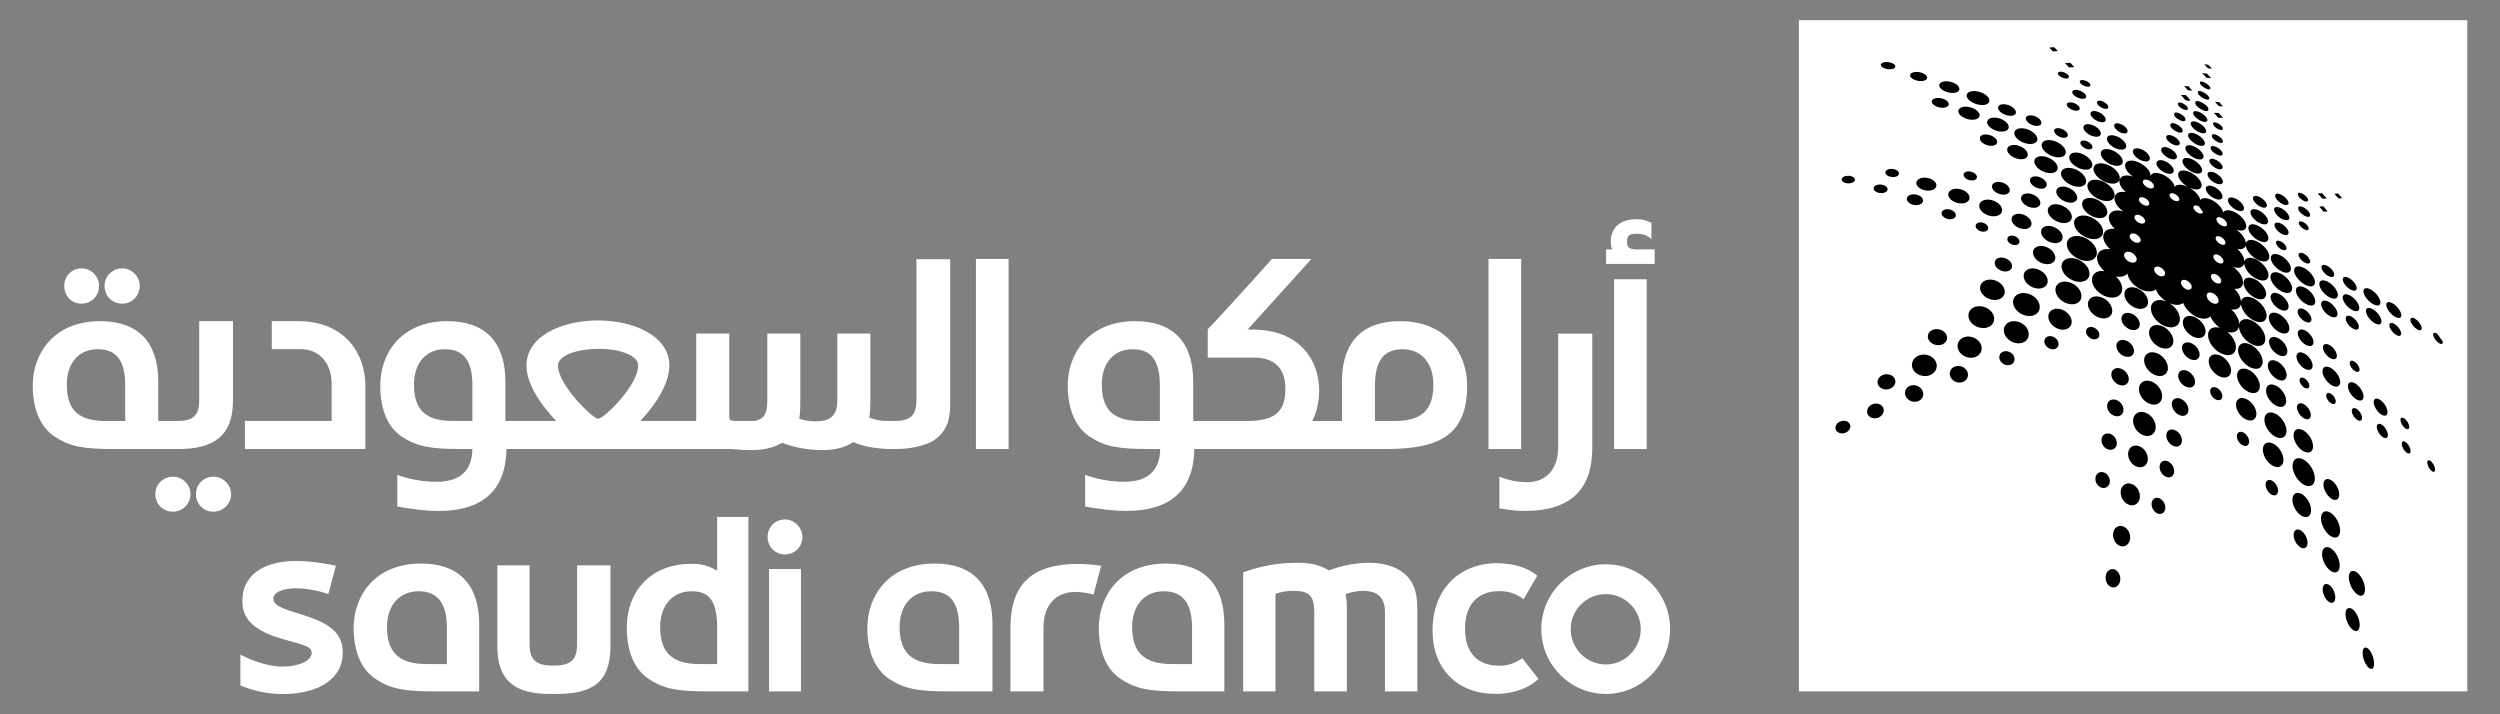
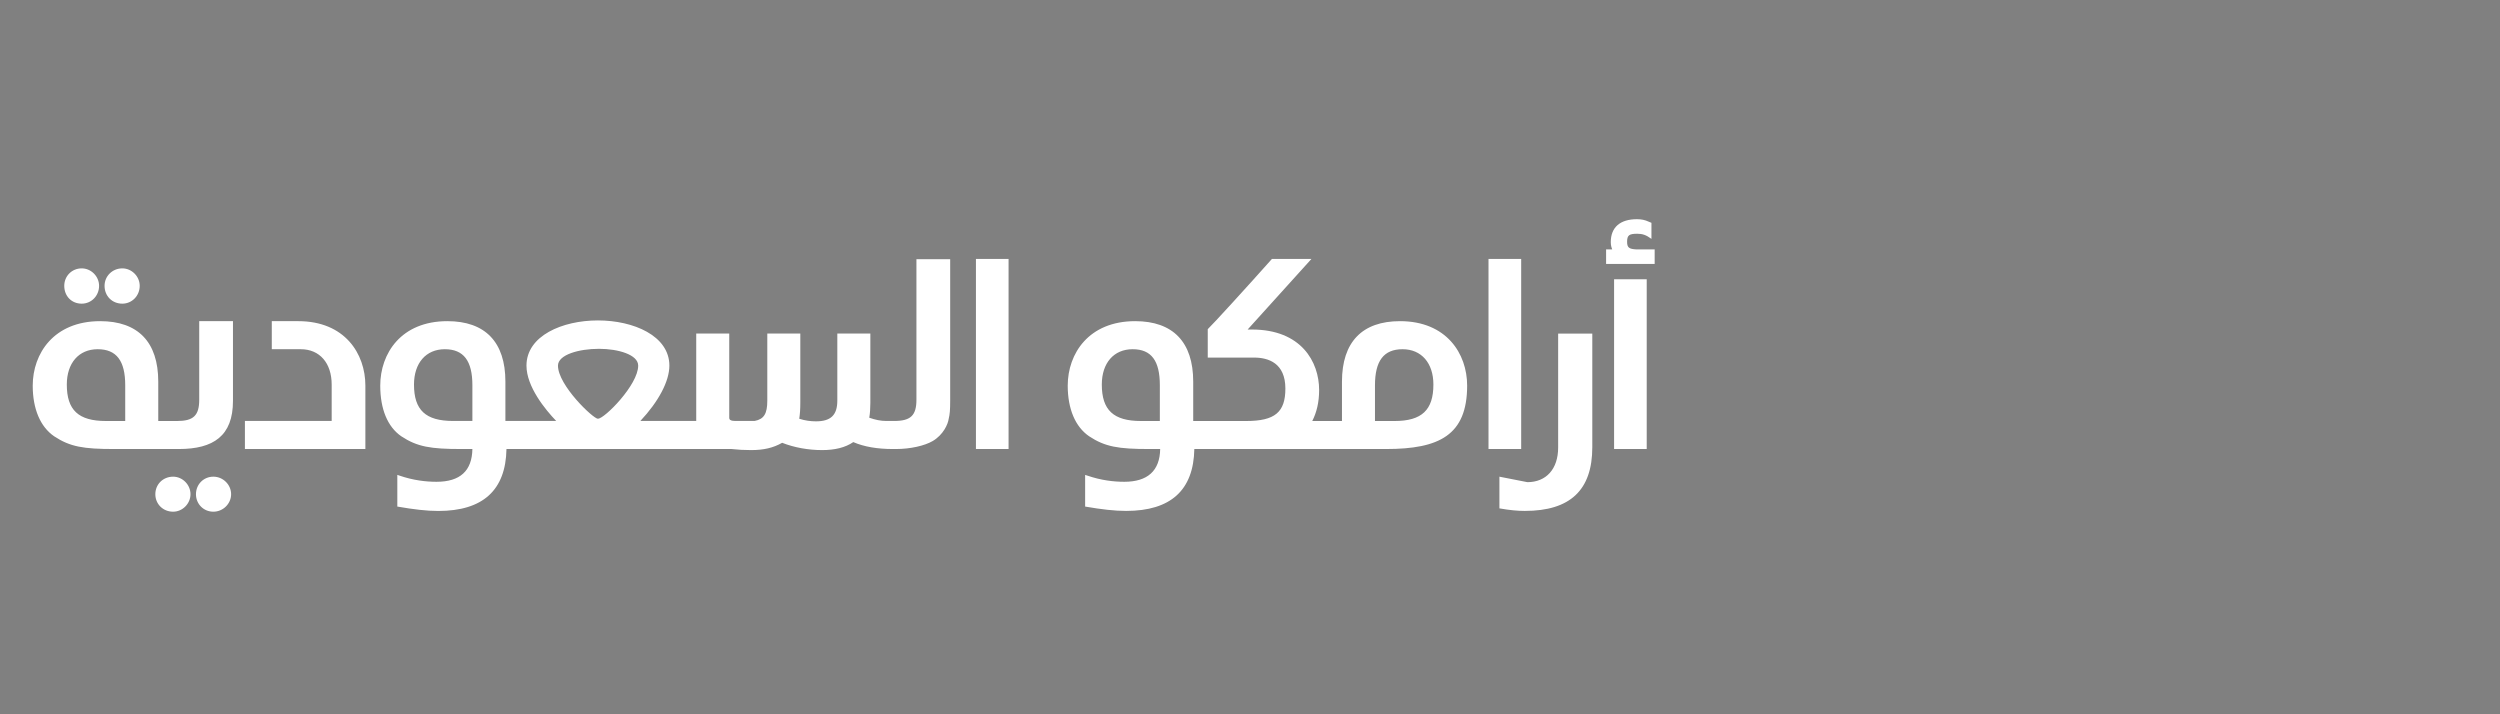
<svg xmlns="http://www.w3.org/2000/svg" width="112" height="32" viewBox="0 0 112 32" fill="none">
  <rect x="0" y="0" width="112" height="32" fill="#808080" stroke="none" />
-   <path d="M80.59 0.906V30.975H110.534V0.906H80.59Z" fill="white" />
-   <path d="M73.334 9.82C72.587 9.82 72.163 10.179 72.163 10.847C72.163 10.993 72.195 11.092 72.228 11.174H71.953V11.825H74.129V11.174H73.316C72.976 11.156 72.894 11.091 72.894 10.829C72.894 10.536 72.991 10.472 73.349 10.472C73.576 10.472 73.74 10.521 73.985 10.702V9.982L73.869 9.934C73.692 9.851 73.528 9.82 73.334 9.82ZM43.722 11.599V20.116H45.184V11.599H43.722ZM56.984 11.599C55.911 12.806 54.301 14.569 54.107 14.747V16.02H56.187C56.82 16.02 57.585 16.265 57.585 17.407C57.585 18.468 57.115 18.861 55.83 18.861H53.456V17.099C53.456 15.319 52.546 14.388 50.855 14.388C48.776 14.388 47.834 15.841 47.834 17.277C47.834 18.321 48.175 19.122 48.793 19.545C49.508 20.019 50.109 20.116 51.474 20.116H51.976C51.961 21.095 51.408 21.584 50.368 21.584C49.896 21.584 49.33 21.52 48.712 21.307L48.614 21.276V22.694C49.361 22.823 49.93 22.889 50.451 22.889C52.45 22.889 53.473 21.959 53.506 20.116H62.103C64.477 20.116 65.728 19.496 65.728 17.277C65.728 15.841 64.8 14.388 62.72 14.388C61.03 14.388 60.12 15.319 60.12 17.099V18.861H58.789C58.983 18.483 59.097 18.027 59.097 17.472C59.097 16.215 58.3 14.763 56.09 14.763H55.894L58.754 11.599L56.984 11.599ZM66.685 11.599V20.116H68.149V11.599H66.685ZM41.056 11.613V17.911C41.056 18.615 40.795 18.859 40.064 18.859H39.706C39.463 18.859 39.219 18.811 38.943 18.714C38.976 18.517 38.992 18.305 38.992 18.045V14.943H37.512V17.946C37.512 18.598 37.22 18.876 36.553 18.876C36.31 18.876 36.066 18.842 35.806 18.76C35.839 18.549 35.854 18.337 35.854 18.027V14.943H34.375V17.946C34.375 18.532 34.23 18.777 33.807 18.859H33.044C32.93 18.859 32.67 18.876 32.67 18.729V14.943H31.191V18.859H28.688C29.5 17.994 29.988 17.082 29.988 16.38C29.988 15.042 28.379 14.355 26.787 14.355C25.194 14.355 23.586 15.042 23.586 16.38C23.586 17.326 24.431 18.352 24.918 18.859H22.642V17.097C22.642 15.319 21.733 14.388 20.042 14.388C17.962 14.388 17.035 15.841 17.035 17.277C17.035 18.321 17.36 19.12 17.977 19.545C18.692 20.018 19.295 20.116 20.66 20.116H21.163C21.147 21.097 20.61 21.584 19.555 21.584C19.082 21.584 18.513 21.52 17.896 21.307L17.8 21.274V22.694C18.547 22.824 19.116 22.891 19.635 22.891C21.635 22.891 22.657 21.96 22.69 20.116H32.767C33.059 20.149 33.353 20.164 33.645 20.164C34.214 20.164 34.636 20.066 35.041 19.837C35.578 20.05 36.212 20.164 36.831 20.164C37.4 20.164 37.869 20.051 38.227 19.806C38.715 20.018 39.316 20.116 39.999 20.116H40.147C40.781 20.116 41.428 19.969 41.786 19.758C42.258 19.48 42.47 19.006 42.502 18.76C42.551 18.566 42.568 18.369 42.568 17.962V11.613L41.056 11.613ZM3.659 12.023C3.222 12.023 2.879 12.366 2.879 12.806C2.879 13.263 3.204 13.604 3.659 13.604C4.099 13.604 4.439 13.247 4.439 12.806C4.439 12.381 4.083 12.023 3.659 12.023ZM5.479 12.023C5.04 12.023 4.684 12.366 4.684 12.806C4.684 13.263 5.025 13.604 5.479 13.604C5.917 13.604 6.259 13.247 6.259 12.806C6.259 12.381 5.901 12.023 5.479 12.023ZM72.311 12.512V20.116H73.773V12.512H72.311ZM4.488 14.388C2.408 14.388 1.466 15.841 1.466 17.277C1.466 18.321 1.807 19.12 2.425 19.545C3.14 20.018 3.741 20.116 5.106 20.116H8.016C9.56 20.116 10.437 19.529 10.437 17.962V14.388H8.925V17.911C8.925 18.614 8.666 18.861 7.935 18.861H7.09V17.097C7.09 15.317 6.178 14.388 4.488 14.388ZM12.176 14.388V15.645H13.476C14.32 15.645 14.859 16.265 14.859 17.229V18.859H10.972V20.116H16.369V17.277C16.369 15.841 15.443 14.388 13.363 14.388H12.176ZM69.805 14.945V20.05C69.805 21.012 69.27 21.601 68.426 21.601C67.89 21.601 67.498 21.47 67.352 21.421L67.174 21.355V22.775C67.645 22.858 67.986 22.889 68.311 22.889C70.342 22.889 71.335 21.959 71.335 20.035V14.945H69.805ZM26.835 15.627C27.696 15.627 28.591 15.89 28.591 16.38C28.591 17.244 27.08 18.76 26.787 18.76C26.575 18.76 24.997 17.26 24.997 16.38C24.997 15.89 25.941 15.627 26.835 15.627ZM4.376 15.645C5.221 15.645 5.61 16.166 5.61 17.259V18.861H4.748C3.512 18.861 2.993 18.371 2.993 17.229C2.993 16.265 3.53 15.645 4.376 15.645ZM19.928 15.645C20.772 15.645 21.163 16.166 21.163 17.259V18.859H20.302C19.066 18.859 18.547 18.371 18.547 17.229C18.547 16.265 19.083 15.645 19.928 15.645ZM50.742 15.645C51.587 15.645 51.961 16.168 51.961 17.262V18.861H51.115C49.881 18.861 49.361 18.369 49.361 17.227C49.361 16.264 49.897 15.645 50.742 15.645ZM62.835 15.645C63.679 15.645 64.216 16.264 64.216 17.227C64.216 18.369 63.696 18.861 62.477 18.861H61.599V17.262C61.599 16.168 61.99 15.645 62.835 15.645ZM7.756 21.355C7.301 21.355 6.959 21.7 6.959 22.141C6.959 22.58 7.301 22.924 7.756 22.924C8.178 22.924 8.534 22.564 8.534 22.141C8.534 21.716 8.178 21.355 7.756 21.355ZM9.559 21.355C9.12 21.355 8.779 21.7 8.779 22.141C8.779 22.58 9.12 22.924 9.559 22.924C9.996 22.924 10.354 22.564 10.354 22.141C10.354 21.716 9.996 21.355 9.559 21.355Z" fill="white" />
-   <path d="M32.129 23.158V25.573C31.82 25.376 31.463 25.262 31.089 25.262H30.943C29.252 25.262 28.081 26.39 28.081 28.136C28.081 29.18 28.423 29.977 29.04 30.402C29.755 30.875 30.357 30.974 31.723 30.974H33.526V23.158H32.129ZM35.168 23.272C34.729 23.272 34.388 23.614 34.388 24.055C34.388 24.495 34.729 24.838 35.168 24.838C35.606 24.838 35.947 24.495 35.947 24.055C35.947 23.63 35.59 23.272 35.168 23.272ZM13.276 25.13C11.713 25.13 10.859 25.842 10.859 26.902C10.859 27.434 11.007 28.161 12.648 28.623C13.612 28.905 13.963 28.941 13.963 29.255C13.963 29.61 13.36 29.864 12.663 29.864C11.947 29.864 11.217 29.551 10.77 29.331V30.712C11.299 30.928 11.966 31.094 12.636 31.094C14.343 31.094 15.356 30.368 15.356 29.246C15.356 28.398 14.841 27.933 13.482 27.521C12.598 27.256 12.248 27.106 12.249 26.826C12.25 26.52 12.697 26.356 13.247 26.356C13.793 26.356 14.316 26.482 14.711 26.612L15.046 25.345C14.465 25.209 13.754 25.13 13.276 25.13ZM58.132 25.213C57.401 25.213 56.654 25.311 55.842 25.589L55.694 25.637V30.974H57.14V26.6C57.433 26.502 57.661 26.471 57.955 26.471C58.669 26.471 58.879 26.699 58.879 27.449V30.974H60.341V27.35C60.341 27.024 60.326 26.814 60.277 26.617C60.571 26.52 60.798 26.471 61.057 26.471C61.741 26.471 62.047 26.781 62.047 27.449V30.974H63.496V27.335C63.496 26.617 63.381 26.193 63.057 25.834C62.699 25.442 62.098 25.213 61.35 25.213C60.716 25.213 60.065 25.345 59.545 25.556C59.123 25.31 58.718 25.213 58.132 25.213ZM67.084 25.229C65.344 25.229 64.177 26.439 64.177 28.238C64.177 29.969 65.284 31.087 67.001 31.087C67.001 31.087 68.151 31.138 68.923 30.419L68.201 29.491C67.81 29.742 67.54 29.824 67.147 29.824C66.184 29.824 65.632 29.224 65.632 28.174C65.632 27.1 66.189 26.484 67.161 26.484C67.363 26.484 67.533 26.505 67.696 26.554C67.696 26.554 67.995 26.64 68.257 26.846L68.869 25.792C68.537 25.512 68.144 25.392 68.01 25.357C67.635 25.243 67.084 25.229 67.084 25.229ZM18.867 25.246C16.786 25.246 15.843 26.699 15.843 28.136C15.843 29.18 16.184 29.978 16.802 30.402C17.516 30.876 18.119 30.974 19.483 30.974H21.467V27.956C21.467 26.193 20.556 25.246 18.867 25.246ZM41.88 25.246C39.8 25.246 38.857 26.699 38.857 28.136C38.857 29.18 39.198 29.978 39.816 30.402C40.531 30.876 41.134 30.974 42.499 30.974H44.463V27.956C44.463 26.193 43.571 25.246 41.88 25.246ZM52.25 25.246C50.169 25.246 49.226 26.699 49.226 28.136C49.226 29.18 49.567 29.978 50.185 30.402C50.899 30.876 51.502 30.974 52.866 30.974H54.85V27.956C54.85 26.193 53.939 25.246 52.25 25.246ZM48.292 25.264C46.228 25.264 45.268 26.177 45.268 28.12V30.974H46.747V28.232V28.103C46.747 27.123 47.3 26.519 48.161 26.519C48.519 26.519 48.795 26.586 48.991 26.635L49.332 25.345C48.759 25.262 48.292 25.264 48.292 25.264ZM71.943 25.279C70.351 25.279 69.05 26.585 69.05 28.184C69.05 29.784 70.351 31.089 71.943 31.089C73.535 31.089 74.82 29.784 74.82 28.184C74.82 26.585 73.535 25.279 71.943 25.279ZM22.28 25.328V28.95C22.28 30.632 23.222 31.089 24.668 31.089H24.913C26.457 31.089 27.349 30.646 27.349 28.95V25.328H25.854V28.853C25.854 29.554 25.578 29.816 24.83 29.816H24.751C24.003 29.816 23.726 29.554 23.726 28.853V25.328H22.28ZM34.452 25.492V30.974H35.883V25.492H34.452ZM18.753 26.488C19.599 26.488 20.021 27.025 20.021 28.118V29.75H19.127C17.891 29.75 17.338 29.246 17.338 28.087C17.338 27.123 17.891 26.488 18.753 26.488ZM30.991 26.488C31.803 26.488 32.129 26.96 32.129 28.136V29.75H31.349C30.113 29.75 29.577 29.244 29.577 28.085C29.577 27.122 30.128 26.488 30.991 26.488ZM41.717 26.488C42.579 26.488 42.969 27.009 42.969 28.118V29.75H42.092C40.856 29.75 40.303 29.246 40.303 28.087C40.303 27.123 40.855 26.488 41.717 26.488ZM52.136 26.488C52.982 26.488 53.404 27.025 53.404 28.118V29.75H52.508C51.273 29.75 50.721 29.246 50.721 28.087C50.721 27.123 51.275 26.488 52.136 26.488ZM71.943 26.617C72.804 26.617 73.505 27.319 73.505 28.184C73.505 29.049 72.804 29.768 71.943 29.768C71.066 29.768 70.368 29.049 70.368 28.184C70.368 27.319 71.066 26.617 71.943 26.617Z" fill="white" />
-   <path d="M92.023 2.113L91.808 2.133L91.973 2.303L92.189 2.283L92.023 2.113ZM84.458 2.78C84.382 2.788 84.319 2.812 84.285 2.848C84.216 2.926 84.298 3.024 84.468 3.076C84.639 3.125 84.82 3.108 84.888 3.034C84.951 2.956 84.874 2.858 84.707 2.806C84.623 2.781 84.534 2.772 84.458 2.78ZM92.751 2.813L92.511 2.829L92.692 3.02L92.928 3.005L92.751 2.813ZM98.747 2.877L98.913 3.057L99.099 3.08L98.936 2.902L98.747 2.877ZM92.303 3.21C92.252 3.213 92.215 3.232 92.201 3.268C92.177 3.34 92.263 3.426 92.401 3.483C92.536 3.537 92.657 3.536 92.686 3.463C92.707 3.388 92.619 3.302 92.484 3.247C92.417 3.22 92.353 3.207 92.303 3.21ZM85.797 3.225C85.709 3.234 85.635 3.261 85.596 3.306C85.523 3.404 85.623 3.528 85.826 3.597C86.028 3.661 86.239 3.64 86.313 3.546C86.381 3.451 86.285 3.328 86.088 3.258C85.987 3.226 85.884 3.216 85.797 3.225ZM98.656 3.276L98.845 3.481L99.059 3.504L98.872 3.297L98.656 3.276ZM93.269 3.583C93.222 3.586 93.186 3.605 93.175 3.641C93.158 3.714 93.248 3.796 93.379 3.852C93.512 3.903 93.625 3.899 93.647 3.827C93.665 3.754 93.575 3.672 93.445 3.618C93.379 3.593 93.317 3.58 93.269 3.583ZM87.135 3.643C87.032 3.652 86.948 3.685 86.904 3.742C86.821 3.862 86.945 4.02 87.185 4.111C87.428 4.199 87.676 4.177 87.759 4.061C87.835 3.941 87.717 3.784 87.48 3.693C87.361 3.65 87.239 3.634 87.135 3.643ZM98.639 3.653C98.594 3.647 98.564 3.661 98.556 3.697C98.547 3.773 98.644 3.864 98.776 3.941C98.907 4.014 99.011 4.036 99.024 3.96C99.031 3.885 98.939 3.794 98.808 3.719C98.743 3.682 98.684 3.658 98.639 3.653ZM97.851 3.854L98.015 4.044L98.215 4.059L98.05 3.869L97.851 3.854ZM92.963 4.028C92.899 4.035 92.854 4.059 92.84 4.104C92.816 4.195 92.931 4.316 93.108 4.386C93.284 4.454 93.437 4.437 93.462 4.347C93.483 4.259 93.367 4.137 93.196 4.067C93.109 4.033 93.027 4.022 92.963 4.028ZM98.552 4.076C98.503 4.071 98.472 4.085 98.464 4.127C98.452 4.213 98.554 4.317 98.699 4.397C98.844 4.477 98.962 4.496 98.976 4.413C98.985 4.33 98.88 4.23 98.739 4.148C98.668 4.108 98.602 4.082 98.552 4.076ZM88.385 4.08C88.27 4.088 88.178 4.126 88.131 4.193C88.044 4.335 88.187 4.523 88.462 4.635C88.738 4.745 89.015 4.725 89.103 4.589C89.184 4.45 89.044 4.26 88.774 4.148C88.639 4.094 88.5 4.072 88.385 4.08ZM97.701 4.249L97.886 4.465C98.004 4.529 98.101 4.545 98.117 4.477L97.932 4.26L97.701 4.249ZM86.758 4.392C86.671 4.402 86.6 4.435 86.563 4.484C86.495 4.589 86.601 4.719 86.804 4.79C87.008 4.859 87.214 4.832 87.285 4.73C87.349 4.627 87.247 4.498 87.049 4.426C86.948 4.393 86.844 4.381 86.758 4.392ZM94.055 4.506C94.004 4.506 93.964 4.524 93.949 4.566C93.926 4.648 94.018 4.754 94.157 4.827C94.298 4.897 94.421 4.901 94.45 4.819C94.471 4.736 94.38 4.632 94.242 4.56C94.172 4.525 94.107 4.506 94.055 4.506ZM98.454 4.525C98.397 4.52 98.358 4.539 98.348 4.587C98.334 4.686 98.454 4.808 98.62 4.902C98.787 4.992 98.922 5.012 98.939 4.912C98.95 4.813 98.833 4.696 98.67 4.605C98.587 4.56 98.511 4.53 98.454 4.525ZM99.232 4.564L99.404 4.755L99.591 4.765L99.421 4.576L99.232 4.564ZM92.709 4.585C92.65 4.592 92.609 4.617 92.595 4.659C92.572 4.747 92.679 4.862 92.842 4.925C93.005 4.986 93.146 4.967 93.169 4.881C93.189 4.794 93.082 4.681 92.925 4.618C92.844 4.588 92.768 4.578 92.709 4.585ZM97.651 4.589C97.607 4.586 97.577 4.601 97.568 4.637C97.552 4.714 97.642 4.804 97.767 4.875C97.895 4.941 97.998 4.954 98.015 4.881C98.028 4.806 97.941 4.715 97.815 4.645C97.752 4.612 97.695 4.592 97.651 4.589ZM89.726 4.67C89.637 4.676 89.566 4.706 89.531 4.761C89.468 4.875 89.585 5.034 89.801 5.129C90.019 5.221 90.232 5.206 90.298 5.094C90.356 4.98 90.242 4.824 90.03 4.73C89.923 4.685 89.815 4.665 89.726 4.67ZM87.994 4.782C87.887 4.794 87.799 4.835 87.755 4.9C87.675 5.036 87.81 5.21 88.067 5.31C88.325 5.404 88.584 5.375 88.666 5.243C88.741 5.108 88.607 4.932 88.356 4.835C88.23 4.788 88.102 4.771 87.994 4.782ZM93.803 4.974C93.732 4.977 93.68 5.002 93.66 5.053C93.629 5.16 93.75 5.316 93.938 5.411C94.13 5.506 94.298 5.498 94.333 5.394C94.362 5.287 94.242 5.133 94.055 5.038C93.962 4.991 93.874 4.971 93.803 4.974ZM98.364 4.978C98.302 4.976 98.26 4.998 98.25 5.044C98.236 5.139 98.363 5.289 98.545 5.39C98.726 5.486 98.876 5.487 98.891 5.394C98.902 5.299 98.776 5.152 98.599 5.053C98.509 5.005 98.426 4.98 98.364 4.978ZM97.497 5.04C97.447 5.038 97.412 5.056 97.401 5.098C97.382 5.185 97.483 5.293 97.626 5.368C97.769 5.445 97.889 5.458 97.909 5.37C97.924 5.283 97.825 5.178 97.684 5.102C97.613 5.063 97.547 5.042 97.497 5.04ZM99.184 5.053L99.375 5.272L99.592 5.28L99.4 5.061L99.184 5.053ZM90.931 5.169C90.855 5.175 90.795 5.204 90.768 5.254C90.72 5.357 90.826 5.503 91.018 5.589C91.21 5.671 91.396 5.653 91.448 5.552C91.492 5.447 91.384 5.304 91.197 5.22C91.102 5.179 91.008 5.163 90.931 5.169ZM89.279 5.27C89.171 5.281 89.085 5.322 89.044 5.392C88.966 5.536 89.11 5.725 89.373 5.835C89.639 5.939 89.895 5.907 89.974 5.769C90.044 5.625 89.903 5.437 89.647 5.33C89.518 5.278 89.387 5.259 89.279 5.27ZM98.269 5.438C98.202 5.438 98.155 5.464 98.144 5.515C98.13 5.622 98.265 5.787 98.462 5.893C98.659 5.998 98.82 5.998 98.837 5.891C98.852 5.785 98.717 5.623 98.523 5.517C98.426 5.465 98.337 5.439 98.269 5.438ZM99.219 5.479C99.177 5.477 99.15 5.493 99.144 5.531C99.136 5.609 99.228 5.702 99.35 5.771C99.475 5.837 99.575 5.849 99.583 5.773C99.59 5.695 99.499 5.603 99.379 5.535C99.317 5.501 99.26 5.481 99.219 5.479ZM97.337 5.515C97.283 5.515 97.246 5.536 97.233 5.583C97.213 5.678 97.321 5.797 97.476 5.881C97.631 5.962 97.76 5.97 97.782 5.875C97.798 5.779 97.691 5.661 97.539 5.579C97.462 5.539 97.392 5.516 97.337 5.515ZM94.839 5.521C94.778 5.524 94.733 5.55 94.718 5.597C94.694 5.693 94.803 5.832 94.97 5.922C95.141 6.004 95.288 5.997 95.315 5.902C95.336 5.806 95.228 5.667 95.062 5.581C94.978 5.539 94.9 5.519 94.839 5.521ZM93.514 5.562C93.431 5.567 93.37 5.599 93.344 5.659C93.301 5.779 93.433 5.952 93.649 6.059C93.866 6.159 94.064 6.148 94.111 6.028C94.149 5.907 94.02 5.736 93.807 5.632C93.7 5.581 93.597 5.557 93.514 5.562ZM92.172 5.742C92.105 5.747 92.055 5.774 92.033 5.819C91.995 5.914 92.094 6.046 92.262 6.125C92.43 6.201 92.591 6.188 92.632 6.094C92.667 6 92.57 5.87 92.403 5.792C92.32 5.754 92.238 5.737 92.172 5.742ZM90.504 5.748C90.39 5.759 90.3 5.805 90.259 5.881C90.183 6.041 90.342 6.255 90.625 6.38C90.91 6.499 91.181 6.467 91.259 6.312C91.326 6.153 91.168 5.942 90.895 5.819C90.756 5.76 90.618 5.737 90.504 5.748ZM98.165 5.951C98.092 5.952 98.041 5.981 98.028 6.04C98.01 6.157 98.158 6.339 98.369 6.454C98.582 6.566 98.76 6.561 98.78 6.444C98.795 6.324 98.647 6.145 98.439 6.032C98.334 5.976 98.239 5.95 98.165 5.951ZM99.174 6.009C99.127 6.008 99.097 6.027 99.09 6.071C99.081 6.161 99.183 6.269 99.323 6.347C99.463 6.423 99.576 6.433 99.587 6.343C99.595 6.255 99.492 6.149 99.356 6.071C99.286 6.033 99.222 6.01 99.174 6.009ZM88.899 6.026C88.813 6.037 88.745 6.072 88.711 6.129C88.649 6.249 88.76 6.402 88.971 6.487C89.182 6.568 89.39 6.542 89.456 6.427C89.514 6.309 89.402 6.154 89.196 6.071C89.092 6.03 88.986 6.015 88.899 6.026ZM97.162 6.048C97.101 6.05 97.059 6.074 97.046 6.121C97.025 6.219 97.141 6.361 97.312 6.454C97.484 6.541 97.631 6.535 97.655 6.44C97.671 6.342 97.555 6.202 97.387 6.109C97.302 6.067 97.223 6.046 97.162 6.048ZM94.577 6.059C94.487 6.064 94.421 6.101 94.396 6.167C94.353 6.307 94.503 6.506 94.745 6.628C94.987 6.745 95.205 6.727 95.251 6.591C95.287 6.452 95.135 6.257 94.901 6.138C94.782 6.08 94.667 6.054 94.577 6.059ZM91.731 6.276C91.613 6.287 91.522 6.336 91.482 6.419C91.407 6.594 91.58 6.829 91.877 6.968C92.178 7.099 92.463 7.066 92.536 6.895C92.599 6.723 92.428 6.492 92.139 6.357C91.992 6.292 91.848 6.265 91.731 6.276ZM93.325 6.297C93.268 6.302 93.224 6.326 93.206 6.369C93.176 6.453 93.266 6.576 93.416 6.647C93.564 6.717 93.703 6.703 93.736 6.62C93.763 6.534 93.674 6.414 93.528 6.342C93.454 6.307 93.383 6.292 93.325 6.297ZM90.161 6.498C90.059 6.51 89.978 6.553 89.939 6.624C89.871 6.772 90.009 6.966 90.261 7.074C90.513 7.179 90.759 7.145 90.831 7.003C90.894 6.856 90.755 6.664 90.51 6.554C90.386 6.504 90.263 6.486 90.161 6.498ZM98.055 6.504C97.976 6.507 97.922 6.541 97.907 6.607C97.886 6.74 98.044 6.938 98.273 7.061C98.503 7.181 98.694 7.17 98.718 7.038C98.735 6.903 98.578 6.712 98.354 6.589C98.241 6.531 98.135 6.501 98.055 6.504ZM99.128 6.541C99.077 6.541 99.044 6.563 99.036 6.61C99.025 6.709 99.135 6.828 99.286 6.91C99.439 6.991 99.56 6.998 99.573 6.9C99.581 6.8 99.471 6.682 99.323 6.601C99.248 6.561 99.179 6.541 99.128 6.541ZM96.96 6.589C96.889 6.593 96.839 6.623 96.823 6.68C96.799 6.796 96.933 6.965 97.131 7.071C97.33 7.172 97.5 7.16 97.526 7.046C97.547 6.928 97.413 6.762 97.22 6.659C97.122 6.609 97.031 6.586 96.96 6.589ZM95.712 6.645C95.633 6.65 95.575 6.685 95.556 6.746C95.524 6.873 95.662 7.051 95.875 7.162C96.09 7.267 96.277 7.254 96.312 7.129C96.34 7.003 96.204 6.824 95.995 6.715C95.889 6.663 95.79 6.64 95.712 6.645ZM94.331 6.678C94.227 6.687 94.15 6.732 94.121 6.812C94.069 6.977 94.241 7.207 94.517 7.345C94.795 7.477 95.044 7.452 95.095 7.287C95.14 7.125 94.969 6.899 94.7 6.763C94.564 6.698 94.434 6.67 94.331 6.678ZM92.944 6.835C92.833 6.846 92.748 6.895 92.713 6.978C92.65 7.149 92.82 7.383 93.108 7.521C93.396 7.653 93.662 7.621 93.726 7.452C93.78 7.28 93.61 7.051 93.331 6.916C93.191 6.851 93.055 6.824 92.944 6.835ZM91.395 7.001C91.281 7.015 91.192 7.065 91.153 7.148C91.081 7.321 91.243 7.551 91.532 7.682C91.82 7.807 92.095 7.771 92.172 7.601C92.235 7.429 92.072 7.202 91.792 7.073C91.651 7.011 91.51 6.988 91.395 7.001ZM97.94 7.075C97.853 7.079 97.792 7.118 97.776 7.191C97.753 7.34 97.924 7.559 98.173 7.689C98.421 7.818 98.628 7.801 98.654 7.653C98.674 7.504 98.504 7.292 98.262 7.162C98.14 7.098 98.026 7.069 97.94 7.075ZM99.084 7.111C99.027 7.114 98.989 7.14 98.98 7.189C98.969 7.289 99.088 7.435 99.255 7.527C99.424 7.615 99.559 7.606 99.573 7.506C99.582 7.407 99.464 7.263 99.3 7.173C99.217 7.13 99.141 7.109 99.084 7.111ZM96.763 7.175C96.685 7.181 96.628 7.216 96.611 7.28C96.583 7.412 96.729 7.601 96.946 7.715C97.166 7.824 97.35 7.808 97.381 7.676C97.405 7.545 97.262 7.36 97.05 7.247C96.943 7.192 96.842 7.169 96.763 7.175ZM95.44 7.196C95.324 7.207 95.241 7.26 95.211 7.353C95.166 7.519 95.311 7.745 95.559 7.91C95.266 7.811 95.022 7.859 94.96 8.049C94.916 8.217 95.027 8.429 95.24 8.61C94.989 8.561 94.793 8.628 94.739 8.803C94.683 9.009 94.844 9.276 95.124 9.469C94.814 9.374 94.556 9.443 94.487 9.658C94.437 9.842 94.537 10.063 94.741 10.252C94.491 10.223 94.298 10.306 94.24 10.498C94.181 10.709 94.307 10.967 94.546 11.169C94.261 11.121 94.032 11.215 93.961 11.435C93.899 11.666 94.034 11.94 94.282 12.145C94.02 12.105 93.802 12.201 93.734 12.414C93.655 12.704 93.882 13.065 94.259 13.248C94.639 13.419 94.986 13.329 95.064 13.039C95.115 12.823 95.001 12.575 94.789 12.389C95.01 12.428 95.2 12.38 95.309 12.254C95.35 12.518 95.572 12.799 95.894 12.957C96.173 13.091 96.426 13.083 96.582 12.965C96.657 13.174 96.835 13.37 97.062 13.509C96.725 13.367 96.429 13.45 96.366 13.725C96.311 14.024 96.548 14.395 96.913 14.578C97.281 14.754 97.6 14.657 97.655 14.36C97.694 14.089 97.497 13.773 97.195 13.582C97.445 13.688 97.669 13.685 97.807 13.572C97.897 13.811 98.103 14.042 98.371 14.18C98.649 14.317 98.892 14.305 99.03 14.172C99.099 14.368 99.257 14.545 99.448 14.688C99.175 14.612 98.96 14.704 98.922 14.953C98.891 15.259 99.133 15.638 99.488 15.823C99.845 16.002 100.134 15.903 100.168 15.595C100.187 15.352 100.032 15.069 99.793 14.872C100.055 14.94 100.25 14.855 100.305 14.642C100.323 14.918 100.546 15.242 100.856 15.409C101.198 15.586 101.467 15.498 101.488 15.204C101.499 14.915 101.258 14.562 100.931 14.383C100.628 14.226 100.384 14.286 100.319 14.508C100.302 14.288 100.17 14.047 99.958 13.86C100.189 13.9 100.353 13.815 100.397 13.626C100.424 13.882 100.637 14.179 100.935 14.342C101.264 14.512 101.524 14.434 101.545 14.162C101.553 13.895 101.318 13.56 100.998 13.385C100.692 13.228 100.445 13.284 100.397 13.516C100.387 13.325 100.283 13.114 100.099 12.938C100.319 12.962 100.47 12.873 100.488 12.679C100.505 12.445 100.322 12.156 100.049 11.959C100.305 12.044 100.491 11.984 100.542 11.81C100.56 12.039 100.769 12.318 101.058 12.476C101.371 12.638 101.616 12.582 101.63 12.342C101.635 12.109 101.411 11.803 101.108 11.638C100.826 11.49 100.601 11.527 100.55 11.716C100.543 11.534 100.428 11.325 100.232 11.153C100.429 11.192 100.566 11.135 100.607 10.996C100.632 11.209 100.833 11.469 101.11 11.621C101.414 11.779 101.652 11.732 101.667 11.509C101.672 11.29 101.45 10.999 101.154 10.838C100.884 10.696 100.67 10.723 100.615 10.89C100.597 10.694 100.432 10.459 100.191 10.29C100.437 10.376 100.617 10.325 100.634 10.149C100.645 9.945 100.431 9.672 100.141 9.515C99.886 9.382 99.676 9.388 99.602 9.519C99.563 9.33 99.372 9.11 99.119 8.975C98.875 8.85 98.665 8.847 98.576 8.958C98.533 8.767 98.341 8.554 98.086 8.407C98.368 8.539 98.603 8.512 98.633 8.335C98.656 8.149 98.453 7.892 98.163 7.738C97.87 7.587 97.621 7.605 97.582 7.784C97.552 7.962 97.74 8.211 98.017 8.37C97.754 8.247 97.525 8.245 97.43 8.37C97.39 8.191 97.209 7.982 96.958 7.852C96.653 7.7 96.388 7.712 96.338 7.902C96.38 7.709 96.164 7.452 95.858 7.295C95.704 7.219 95.556 7.186 95.44 7.196ZM94.96 8.049C95.014 7.847 94.815 7.573 94.494 7.413C94.171 7.261 93.871 7.29 93.797 7.486C93.733 7.69 93.936 7.97 94.267 8.132C94.598 8.288 94.896 8.251 94.96 8.049ZM92.601 7.525C92.48 7.54 92.386 7.593 92.347 7.686C92.277 7.88 92.46 8.137 92.771 8.285C93.084 8.425 93.374 8.385 93.447 8.192C93.508 8.001 93.327 7.748 93.025 7.605C92.872 7.536 92.722 7.511 92.601 7.525ZM84.647 7.572C84.577 7.585 84.519 7.618 84.487 7.662C84.427 7.756 84.504 7.863 84.664 7.912C84.825 7.96 84.992 7.926 85.055 7.835C85.113 7.742 85.038 7.637 84.88 7.587C84.8 7.563 84.717 7.558 84.647 7.572ZM88.133 7.682C88.065 7.693 88.01 7.723 87.983 7.771C87.931 7.867 88.017 7.99 88.177 8.053C88.338 8.114 88.5 8.084 88.553 7.989C88.603 7.893 88.52 7.774 88.362 7.711C88.282 7.68 88.201 7.671 88.133 7.682ZM99.019 7.695C98.952 7.7 98.907 7.732 98.897 7.79C98.884 7.909 99.021 8.082 99.213 8.187C99.408 8.288 99.566 8.273 99.583 8.156C99.593 8.034 99.458 7.866 99.269 7.763C99.173 7.713 99.085 7.69 99.019 7.695ZM82.688 7.887C82.618 7.902 82.561 7.933 82.528 7.976C82.465 8.066 82.534 8.159 82.692 8.2C82.847 8.238 83.015 8.201 83.081 8.115C83.14 8.027 83.071 7.93 82.917 7.889C82.84 7.87 82.758 7.872 82.688 7.887ZM91.13 7.904C91.047 7.916 90.983 7.954 90.954 8.016C90.902 8.145 91.02 8.309 91.224 8.403C91.43 8.492 91.627 8.464 91.682 8.335C91.731 8.206 91.616 8.04 91.415 7.951C91.314 7.907 91.212 7.893 91.13 7.904ZM86.111 7.968C86.007 7.987 85.922 8.034 85.877 8.104C85.793 8.247 85.913 8.418 86.151 8.504C86.392 8.582 86.64 8.535 86.727 8.394C86.805 8.251 86.687 8.082 86.453 7.997C86.335 7.958 86.214 7.949 86.111 7.968ZM96.101 8.045C96.152 8.041 96.218 8.053 96.287 8.088C96.424 8.159 96.515 8.279 96.496 8.367C96.474 8.455 96.351 8.47 96.21 8.401C96.072 8.33 95.981 8.209 96.001 8.119C96.012 8.076 96.049 8.051 96.101 8.045ZM93.793 8.055C93.664 8.071 93.566 8.133 93.528 8.237C93.457 8.455 93.665 8.749 94.003 8.914C94.345 9.072 94.654 9.027 94.724 8.812C94.783 8.594 94.578 8.31 94.248 8.146C94.082 8.069 93.922 8.039 93.793 8.055ZM89.45 8.154C89.361 8.169 89.29 8.212 89.256 8.278C89.193 8.411 89.308 8.583 89.525 8.674C89.744 8.761 89.958 8.724 90.024 8.591C90.085 8.456 89.966 8.284 89.754 8.195C89.647 8.152 89.54 8.139 89.45 8.154ZM84.127 8.276C84.054 8.291 83.995 8.323 83.961 8.371C83.899 8.47 83.975 8.58 84.14 8.632C84.305 8.679 84.479 8.642 84.545 8.547C84.604 8.449 84.529 8.338 84.366 8.287C84.284 8.264 84.199 8.261 84.127 8.276ZM98.953 8.318C98.88 8.325 98.831 8.363 98.82 8.429C98.804 8.565 98.952 8.756 99.165 8.87C99.376 8.979 99.552 8.961 99.569 8.825C99.582 8.69 99.434 8.502 99.227 8.388C99.121 8.335 99.025 8.311 98.953 8.318ZM92.347 8.363C92.246 8.378 92.168 8.425 92.133 8.506C92.074 8.672 92.226 8.893 92.484 9.013C92.744 9.129 92.987 9.091 93.05 8.926C93.104 8.758 92.954 8.545 92.701 8.425C92.574 8.367 92.448 8.348 92.347 8.363ZM87.547 8.463C87.439 8.483 87.352 8.535 87.307 8.612C87.222 8.773 87.354 8.969 87.609 9.067C87.867 9.161 88.128 9.112 88.214 8.955C88.293 8.795 88.162 8.6 87.911 8.502C87.785 8.456 87.656 8.444 87.547 8.463ZM103.005 8.634C102.966 8.636 102.942 8.657 102.942 8.703C102.947 8.796 103.046 8.906 103.175 8.98C103.304 9.048 103.403 9.05 103.402 8.957C103.395 8.867 103.293 8.757 103.165 8.684C103.101 8.649 103.045 8.631 103.005 8.634ZM104.026 8.651L103.835 8.666L104.045 8.904L104.236 8.891L104.026 8.651ZM97.281 8.655C97.325 8.65 97.381 8.663 97.441 8.694C97.562 8.757 97.643 8.859 97.63 8.945C97.613 9.03 97.507 9.036 97.385 8.976C97.264 8.911 97.182 8.808 97.197 8.723C97.206 8.681 97.238 8.659 97.281 8.655ZM90.764 8.67C90.668 8.686 90.593 8.731 90.558 8.804C90.496 8.958 90.627 9.152 90.864 9.256C91.101 9.355 91.329 9.316 91.394 9.166C91.454 9.014 91.321 8.823 91.091 8.719C90.975 8.67 90.859 8.655 90.764 8.67ZM104.746 8.67L104.581 8.682L104.762 8.891L104.929 8.877L104.746 8.67ZM102.013 8.676C101.959 8.681 101.927 8.711 101.925 8.765C101.926 8.875 102.056 9.032 102.225 9.127C102.395 9.218 102.526 9.205 102.528 9.094C102.524 8.983 102.394 8.83 102.227 8.736C102.143 8.691 102.067 8.672 102.013 8.676ZM85.637 8.715C85.552 8.732 85.483 8.772 85.446 8.831C85.376 8.951 85.471 9.093 85.664 9.16C85.86 9.222 86.061 9.183 86.134 9.063C86.2 8.943 86.109 8.804 85.918 8.736C85.822 8.705 85.721 8.698 85.637 8.715ZM101.033 8.777C100.976 8.783 100.938 8.814 100.933 8.87C100.929 8.985 101.061 9.146 101.237 9.245C101.415 9.339 101.553 9.321 101.557 9.206C101.56 9.093 101.43 8.933 101.256 8.837C101.169 8.791 101.091 8.771 101.033 8.777ZM95.923 8.837C95.971 8.831 96.031 8.844 96.095 8.876C96.222 8.94 96.307 9.051 96.287 9.141C96.265 9.229 96.15 9.241 96.022 9.177C95.891 9.11 95.807 9 95.827 8.91C95.84 8.867 95.876 8.842 95.923 8.837ZM99.933 8.847C99.865 8.855 99.82 8.892 99.812 8.957C99.801 9.092 99.948 9.277 100.151 9.388C100.355 9.494 100.517 9.475 100.53 9.34C100.537 9.207 100.391 9.021 100.193 8.915C100.093 8.862 100.002 8.839 99.933 8.847ZM93.539 8.872C93.419 8.89 93.327 8.951 93.291 9.052C93.224 9.262 93.412 9.536 93.728 9.688C94.043 9.833 94.333 9.785 94.4 9.578C94.457 9.369 94.269 9.098 93.963 8.949C93.809 8.878 93.659 8.854 93.539 8.872ZM89.132 8.947C88.935 8.924 88.761 8.984 88.693 9.116C88.608 9.295 88.754 9.52 89.03 9.634C89.31 9.743 89.588 9.69 89.675 9.514C89.753 9.333 89.607 9.113 89.335 9C89.266 8.973 89.198 8.955 89.132 8.947ZM92.004 9.156C91.887 9.176 91.796 9.236 91.756 9.332C91.685 9.53 91.854 9.786 92.152 9.922C92.451 10.054 92.732 10.003 92.805 9.806C92.87 9.607 92.698 9.358 92.41 9.222C92.264 9.158 92.121 9.137 92.004 9.156ZM98.346 9.203C98.388 9.198 98.444 9.211 98.504 9.241L98.695 9.495C98.679 9.582 98.579 9.59 98.458 9.53C98.338 9.465 98.255 9.358 98.267 9.272C98.275 9.23 98.304 9.208 98.346 9.203ZM104.082 9.238L103.903 9.255L104.099 9.485L104.278 9.468L104.082 9.238ZM103.032 9.247C102.985 9.252 102.955 9.28 102.955 9.331C102.96 9.432 103.08 9.577 103.233 9.661C103.385 9.746 103.498 9.732 103.496 9.63C103.49 9.531 103.371 9.386 103.221 9.302C103.145 9.261 103.08 9.242 103.032 9.247ZM101.981 9.276C101.919 9.283 101.881 9.318 101.879 9.381C101.879 9.51 102.026 9.696 102.219 9.802C102.414 9.904 102.562 9.885 102.564 9.756C102.56 9.627 102.414 9.447 102.223 9.34C102.127 9.289 102.042 9.269 101.981 9.276ZM100.946 9.371C100.873 9.38 100.825 9.422 100.819 9.495C100.811 9.645 100.979 9.855 101.203 9.977C101.426 10.097 101.598 10.072 101.609 9.92C101.61 9.77 101.446 9.564 101.23 9.443C101.119 9.385 101.02 9.362 100.946 9.371ZM87.164 9.379C87.091 9.394 87.031 9.43 87 9.484C86.944 9.594 87.028 9.728 87.199 9.793C87.371 9.855 87.546 9.818 87.605 9.71C87.66 9.599 87.574 9.467 87.409 9.402C87.323 9.372 87.237 9.364 87.164 9.379ZM90.511 9.582C90.339 9.56 90.19 9.614 90.136 9.733C90.066 9.898 90.201 10.102 90.444 10.209C90.69 10.31 90.928 10.263 90.997 10.101C91.06 9.937 90.927 9.735 90.689 9.631C90.629 9.605 90.569 9.59 90.511 9.582ZM95.725 9.623C95.774 9.615 95.836 9.627 95.902 9.658C96.034 9.725 96.12 9.843 96.101 9.934C96.077 10.025 95.957 10.045 95.823 9.983C95.689 9.915 95.608 9.795 95.629 9.702C95.641 9.657 95.676 9.631 95.725 9.623ZM93.225 9.663C93.086 9.687 92.979 9.762 92.934 9.882C92.855 10.13 93.072 10.452 93.433 10.624C93.796 10.788 94.129 10.722 94.207 10.474C94.274 10.226 94.062 9.916 93.712 9.747C93.536 9.666 93.364 9.639 93.225 9.663ZM99.381 9.731C99.426 9.724 99.486 9.738 99.552 9.772C99.685 9.844 99.778 9.967 99.772 10.06C99.761 10.151 99.65 10.167 99.515 10.099C99.381 10.029 99.287 9.901 99.296 9.808C99.303 9.763 99.335 9.738 99.381 9.731ZM103.05 9.915C103.01 9.919 102.987 9.942 102.986 9.988C102.991 10.082 103.088 10.196 103.213 10.263C103.337 10.332 103.43 10.328 103.429 10.234C103.424 10.142 103.329 10.029 103.204 9.959C103.143 9.926 103.089 9.911 103.05 9.915ZM88.662 9.969C88.599 9.982 88.548 10.014 88.522 10.064C88.476 10.165 88.554 10.29 88.707 10.352C88.858 10.409 89.009 10.377 89.059 10.277C89.103 10.176 89.025 10.052 88.876 9.99C88.802 9.962 88.726 9.956 88.662 9.969ZM101.992 9.973C101.935 9.981 101.899 10.016 101.896 10.077C101.896 10.201 102.033 10.372 102.212 10.472C102.389 10.567 102.526 10.546 102.53 10.422C102.526 10.296 102.392 10.128 102.217 10.029C102.129 9.982 102.05 9.965 101.992 9.973ZM100.871 10.048C100.788 10.061 100.735 10.111 100.727 10.199C100.719 10.377 100.905 10.623 101.16 10.762C101.415 10.897 101.616 10.862 101.626 10.683C101.63 10.505 101.441 10.266 101.195 10.13C101.069 10.064 100.955 10.036 100.871 10.048ZM91.854 10.126C91.669 10.1 91.511 10.16 91.455 10.294C91.389 10.48 91.54 10.71 91.804 10.832C92.071 10.948 92.323 10.895 92.393 10.712C92.454 10.528 92.302 10.302 92.044 10.182C91.979 10.153 91.915 10.134 91.854 10.126ZM95.513 10.46C95.564 10.45 95.63 10.461 95.698 10.493C95.832 10.563 95.919 10.688 95.898 10.783C95.875 10.881 95.748 10.905 95.611 10.841C95.475 10.77 95.389 10.646 95.411 10.549C95.425 10.501 95.462 10.47 95.513 10.46ZM90.07 10.561C90.01 10.573 89.962 10.606 89.939 10.656C89.899 10.76 89.977 10.888 90.124 10.951C90.272 11.011 90.417 10.98 90.461 10.878C90.501 10.774 90.423 10.649 90.278 10.586C90.205 10.556 90.131 10.548 90.07 10.561ZM99.34 10.578C99.383 10.571 99.439 10.585 99.5 10.617C99.622 10.683 99.71 10.795 99.702 10.888C99.689 10.982 99.589 10.995 99.465 10.93C99.34 10.866 99.251 10.753 99.261 10.658C99.268 10.611 99.297 10.585 99.34 10.578ZM93.154 10.58C92.898 10.543 92.683 10.629 92.611 10.822C92.527 11.089 92.745 11.426 93.119 11.603C93.493 11.77 93.841 11.694 93.926 11.427C93.999 11.162 93.78 10.834 93.42 10.66C93.329 10.619 93.239 10.593 93.154 10.58ZM102.036 10.783C101.994 10.79 101.967 10.819 101.965 10.867C101.964 10.963 102.065 11.094 102.198 11.168C102.331 11.238 102.434 11.221 102.437 11.126C102.436 11.028 102.336 10.899 102.204 10.826C102.137 10.79 102.079 10.776 102.036 10.783ZM91.509 11.023C91.318 10.999 91.155 11.066 91.095 11.211C91.024 11.409 91.176 11.653 91.449 11.777C91.724 11.893 91.989 11.833 92.064 11.636C92.128 11.438 91.974 11.199 91.707 11.077C91.64 11.049 91.573 11.031 91.509 11.023ZM95.282 11.284C95.341 11.272 95.415 11.281 95.492 11.317C95.648 11.395 95.745 11.539 95.721 11.655C95.691 11.77 95.55 11.802 95.394 11.729C95.236 11.65 95.137 11.503 95.165 11.387C95.181 11.331 95.223 11.297 95.282 11.284ZM103.051 11.327C103.005 11.336 102.977 11.367 102.976 11.42C102.98 11.529 103.094 11.676 103.24 11.758C103.386 11.838 103.496 11.817 103.496 11.708C103.491 11.598 103.377 11.453 103.233 11.371C103.161 11.332 103.097 11.318 103.051 11.327ZM101.873 11.381C101.79 11.397 101.737 11.454 101.73 11.547C101.726 11.74 101.921 11.995 102.177 12.139C102.433 12.274 102.628 12.232 102.634 12.039C102.631 11.847 102.441 11.596 102.192 11.458C102.067 11.39 101.955 11.365 101.873 11.381ZM99.24 11.398C99.284 11.389 99.343 11.4 99.406 11.433C99.531 11.501 99.621 11.626 99.612 11.719C99.6 11.813 99.493 11.834 99.365 11.77C99.238 11.702 99.149 11.578 99.159 11.482C99.166 11.435 99.196 11.407 99.24 11.398ZM89.57 11.547C89.483 11.567 89.413 11.617 89.379 11.692C89.317 11.844 89.429 12.03 89.639 12.12C89.849 12.207 90.059 12.156 90.124 12.004C90.181 11.851 90.073 11.669 89.866 11.58C89.762 11.538 89.657 11.527 89.57 11.547ZM92.884 11.569C92.645 11.537 92.443 11.625 92.374 11.812C92.294 12.071 92.494 12.39 92.84 12.551C93.187 12.705 93.515 12.625 93.597 12.369C93.668 12.112 93.469 11.8 93.133 11.642C93.048 11.604 92.964 11.579 92.884 11.569ZM104.078 11.868C104.029 11.878 104.002 11.915 104.003 11.977C104.01 12.098 104.137 12.265 104.296 12.358C104.457 12.446 104.576 12.422 104.571 12.296C104.563 12.172 104.435 12.008 104.276 11.919C104.196 11.874 104.127 11.858 104.078 11.868ZM102.913 11.938C102.829 11.956 102.778 12.015 102.776 12.116C102.777 12.319 102.984 12.596 103.248 12.746C103.515 12.892 103.713 12.843 103.712 12.636C103.704 12.43 103.501 12.162 103.242 12.017C103.112 11.947 102.996 11.921 102.913 11.938ZM96.607 11.946C96.657 11.934 96.72 11.945 96.788 11.977C96.924 12.045 97.013 12.177 96.996 12.28C96.972 12.383 96.851 12.411 96.713 12.346C96.578 12.277 96.489 12.143 96.507 12.04C96.519 11.989 96.557 11.957 96.607 11.946ZM91.132 12.027C90.924 12.004 90.746 12.083 90.679 12.244C90.6 12.467 90.761 12.736 91.055 12.868C91.35 12.992 91.639 12.917 91.721 12.698C91.793 12.476 91.631 12.214 91.345 12.085C91.273 12.054 91.201 12.035 91.132 12.027ZM101.867 12.201C101.778 12.221 101.721 12.285 101.715 12.391C101.711 12.606 101.919 12.891 102.192 13.044C102.47 13.191 102.682 13.138 102.689 12.921C102.686 12.705 102.482 12.426 102.214 12.277C102.078 12.204 101.956 12.181 101.867 12.201ZM99.132 12.275C99.178 12.264 99.238 12.274 99.303 12.305C99.431 12.374 99.522 12.504 99.511 12.605C99.498 12.706 99.389 12.733 99.257 12.667C99.129 12.597 99.037 12.466 99.047 12.365C99.054 12.315 99.087 12.285 99.132 12.275ZM105.035 12.408C104.983 12.42 104.952 12.462 104.956 12.532C104.967 12.67 105.111 12.859 105.286 12.963C105.463 13.063 105.588 13.033 105.58 12.891C105.567 12.752 105.423 12.566 105.249 12.464C105.162 12.415 105.088 12.396 105.035 12.408ZM100.681 12.447C100.585 12.469 100.522 12.537 100.511 12.648C100.497 12.875 100.706 13.169 100.993 13.327C101.282 13.479 101.509 13.416 101.526 13.189C101.533 12.962 101.325 12.674 101.045 12.522C100.903 12.449 100.776 12.424 100.681 12.447ZM89.213 12.528C89 12.51 88.81 12.595 88.734 12.76C88.639 12.987 88.796 13.258 89.096 13.385C89.397 13.503 89.697 13.423 89.791 13.197C89.878 12.97 89.723 12.706 89.431 12.58C89.357 12.55 89.284 12.534 89.213 12.528ZM97.799 12.54C97.848 12.528 97.911 12.539 97.978 12.572C98.111 12.64 98.201 12.77 98.188 12.876C98.17 12.98 98.053 13.012 97.919 12.946C97.783 12.876 97.693 12.74 97.709 12.634C97.718 12.583 97.751 12.551 97.799 12.54ZM104.018 12.565C103.946 12.581 103.903 12.635 103.903 12.727C103.912 12.916 104.098 13.167 104.334 13.305C104.571 13.435 104.743 13.394 104.737 13.203C104.724 13.014 104.539 12.768 104.307 12.634C104.192 12.57 104.09 12.548 104.018 12.565ZM92.578 12.619C92.355 12.593 92.167 12.681 92.1 12.863C92.023 13.112 92.205 13.415 92.526 13.565C92.849 13.704 93.155 13.623 93.237 13.373C93.305 13.125 93.123 12.828 92.811 12.683C92.732 12.648 92.652 12.627 92.578 12.619ZM102.982 12.835C102.905 12.854 102.857 12.914 102.855 13.011C102.858 13.209 103.048 13.473 103.294 13.613C103.541 13.748 103.726 13.699 103.726 13.497C103.719 13.297 103.531 13.041 103.29 12.905C103.169 12.838 103.06 12.816 102.982 12.835ZM95.59 12.874C95.39 12.846 95.228 12.925 95.182 13.097C95.128 13.333 95.312 13.624 95.609 13.77C95.907 13.908 96.174 13.833 96.23 13.599C96.273 13.366 96.089 13.081 95.8 12.938C95.728 12.904 95.657 12.883 95.59 12.874ZM105.973 12.915C105.911 12.93 105.875 12.981 105.881 13.068C105.901 13.244 106.079 13.483 106.293 13.615C106.509 13.739 106.656 13.7 106.642 13.52C106.619 13.342 106.442 13.111 106.233 12.982C106.127 12.921 106.036 12.9 105.973 12.915ZM98.957 13.108C99.009 13.094 99.079 13.105 99.153 13.143C99.301 13.221 99.403 13.373 99.392 13.493C99.375 13.612 99.251 13.646 99.099 13.57C98.951 13.492 98.846 13.34 98.861 13.22C98.869 13.161 98.905 13.122 98.957 13.108ZM101.85 13.127C101.775 13.146 101.727 13.201 101.721 13.294C101.717 13.48 101.889 13.723 102.117 13.851C102.347 13.973 102.525 13.924 102.531 13.735C102.531 13.549 102.362 13.313 102.139 13.187C102.026 13.128 101.924 13.109 101.85 13.127ZM90.716 13.129C90.485 13.108 90.286 13.202 90.209 13.389C90.116 13.646 90.293 13.951 90.619 14.096C90.947 14.231 91.265 14.14 91.361 13.884C91.445 13.629 91.273 13.331 90.954 13.189C90.874 13.156 90.792 13.136 90.716 13.129ZM105.051 13.185C104.988 13.201 104.95 13.254 104.952 13.34C104.966 13.516 105.137 13.746 105.347 13.872C105.558 13.992 105.708 13.952 105.696 13.775C105.681 13.602 105.511 13.373 105.305 13.251C105.202 13.192 105.114 13.17 105.051 13.185ZM93.986 13.282C93.778 13.258 93.608 13.344 93.552 13.52C93.487 13.762 93.664 14.057 93.967 14.201C94.272 14.337 94.551 14.255 94.62 14.015C94.676 13.774 94.498 13.484 94.204 13.344C94.129 13.31 94.055 13.29 93.986 13.282ZM104.086 13.474C104.022 13.491 103.983 13.543 103.984 13.628C103.992 13.803 104.157 14.032 104.363 14.152C104.573 14.27 104.725 14.224 104.721 14.05C104.711 13.876 104.546 13.652 104.344 13.532C104.241 13.474 104.15 13.457 104.086 13.474ZM106.98 13.537C106.926 13.552 106.897 13.6 106.905 13.681C106.926 13.843 107.089 14.063 107.277 14.181C107.468 14.296 107.595 14.259 107.578 14.094C107.554 13.929 107.393 13.715 107.208 13.599C107.113 13.543 107.035 13.523 106.98 13.537ZM88.722 13.719C88.499 13.704 88.299 13.799 88.216 13.978C88.113 14.226 88.268 14.514 88.58 14.644C88.894 14.766 89.21 14.672 89.314 14.427C89.407 14.18 89.251 13.9 88.95 13.773C88.874 13.743 88.796 13.724 88.722 13.719ZM106.077 13.8C106.02 13.816 105.989 13.865 105.994 13.949C106.011 14.12 106.174 14.348 106.37 14.47C106.567 14.588 106.703 14.546 106.69 14.375C106.671 14.202 106.509 13.98 106.316 13.86C106.219 13.804 106.135 13.785 106.077 13.8ZM103.026 13.823C102.971 13.839 102.936 13.884 102.934 13.957C102.935 14.105 103.069 14.296 103.244 14.394C103.419 14.49 103.553 14.453 103.554 14.305C103.549 14.157 103.415 13.968 103.244 13.87C103.157 13.822 103.082 13.808 103.026 13.823ZM92.214 13.833C92.014 13.814 91.845 13.899 91.783 14.069C91.71 14.303 91.871 14.581 92.156 14.713C92.444 14.839 92.721 14.754 92.798 14.522C92.865 14.29 92.701 14.018 92.422 13.889C92.351 13.859 92.281 13.84 92.214 13.833ZM101.938 14.013C101.771 13.982 101.653 14.054 101.642 14.216C101.635 14.438 101.829 14.722 102.09 14.87C102.352 15.009 102.557 14.946 102.566 14.723C102.566 14.501 102.373 14.222 102.119 14.079C102.055 14.045 101.994 14.024 101.938 14.013ZM95.367 14.019C95.211 14.001 95.086 14.068 95.047 14.207C95.006 14.397 95.147 14.624 95.374 14.737C95.606 14.842 95.812 14.78 95.858 14.592C95.895 14.403 95.754 14.177 95.531 14.066C95.474 14.04 95.419 14.025 95.367 14.019ZM105.162 14.149C105.112 14.163 105.085 14.207 105.087 14.278C105.096 14.424 105.23 14.611 105.397 14.713C105.566 14.81 105.683 14.773 105.677 14.627C105.663 14.483 105.53 14.294 105.366 14.195C105.284 14.148 105.212 14.134 105.162 14.149ZM98.163 14.157C97.974 14.129 97.827 14.213 97.794 14.389C97.761 14.63 97.952 14.929 98.239 15.075C98.528 15.215 98.77 15.139 98.809 14.897C98.835 14.657 98.644 14.366 98.364 14.223C98.293 14.188 98.227 14.166 98.163 14.157ZM108.04 14.24C108 14.252 107.98 14.29 107.988 14.354C108.006 14.481 108.131 14.652 108.273 14.747C108.416 14.836 108.51 14.809 108.492 14.679C108.473 14.548 108.35 14.378 108.209 14.288C108.139 14.244 108.079 14.228 108.04 14.24ZM90.275 14.389C90.059 14.373 89.871 14.468 89.797 14.65C89.706 14.902 89.865 15.194 90.169 15.329C90.474 15.453 90.773 15.356 90.868 15.108C90.949 14.857 90.792 14.574 90.496 14.443C90.421 14.412 90.346 14.394 90.275 14.389ZM107.102 14.47C107.059 14.483 107.036 14.523 107.042 14.59C107.059 14.723 107.184 14.9 107.333 14.996C107.483 15.088 107.583 15.055 107.57 14.921C107.554 14.786 107.427 14.61 107.281 14.516C107.207 14.472 107.145 14.457 107.102 14.47ZM96.694 14.565C96.488 14.539 96.326 14.631 96.284 14.82C96.236 15.08 96.433 15.397 96.736 15.549C97.044 15.693 97.312 15.606 97.362 15.346C97.4 15.087 97.206 14.78 96.912 14.63C96.836 14.595 96.762 14.573 96.694 14.565ZM93.595 14.658C93.531 14.677 93.482 14.723 93.462 14.791C93.425 14.928 93.521 15.092 93.685 15.17C93.85 15.243 94.004 15.194 94.044 15.058C94.078 14.919 93.982 14.757 93.82 14.681C93.739 14.644 93.659 14.638 93.595 14.658ZM86.783 14.745C86.616 14.739 86.464 14.811 86.396 14.946C86.31 15.129 86.417 15.339 86.646 15.429C86.876 15.516 87.116 15.439 87.203 15.255C87.281 15.072 87.174 14.867 86.952 14.777C86.896 14.757 86.838 14.746 86.783 14.745ZM103.157 14.766C103.03 14.741 102.944 14.8 102.94 14.93C102.941 15.106 103.094 15.329 103.292 15.445C103.493 15.554 103.645 15.505 103.647 15.329C103.644 15.153 103.491 14.932 103.296 14.818C103.246 14.791 103.2 14.774 103.157 14.766ZM109.049 14.913C109.016 14.923 108.999 14.959 109.007 15.015C109.026 15.129 109.133 15.281 109.253 15.365C109.374 15.445 109.452 15.419 109.436 15.302L109.191 14.955C109.131 14.916 109.082 14.902 109.049 14.913ZM91.75 15.071C91.68 15.094 91.624 15.144 91.598 15.216C91.552 15.366 91.648 15.538 91.821 15.615C91.995 15.69 92.164 15.631 92.214 15.487C92.259 15.338 92.162 15.17 91.991 15.091C91.904 15.054 91.82 15.049 91.75 15.071ZM88.206 15.077C87.998 15.067 87.811 15.163 87.73 15.34C87.63 15.586 87.771 15.864 88.062 15.982C88.351 16.096 88.649 15.996 88.753 15.756C88.845 15.514 88.701 15.244 88.42 15.124C88.349 15.096 88.275 15.081 88.206 15.077ZM101.919 15.101C101.77 15.074 101.664 15.144 101.653 15.296C101.646 15.502 101.819 15.76 102.052 15.889C102.285 16.014 102.465 15.953 102.476 15.745C102.479 15.54 102.307 15.285 102.081 15.159C102.024 15.127 101.969 15.109 101.919 15.101ZM95.13 15.23C94.98 15.216 94.858 15.286 94.822 15.424C94.78 15.614 94.912 15.838 95.13 15.944C95.35 16.044 95.55 15.975 95.596 15.789C95.635 15.599 95.502 15.378 95.288 15.273C95.234 15.248 95.18 15.235 95.13 15.23ZM98.044 15.34C97.897 15.322 97.782 15.391 97.755 15.534C97.729 15.726 97.877 15.966 98.098 16.079C98.32 16.186 98.511 16.117 98.541 15.924C98.563 15.732 98.417 15.5 98.2 15.389C98.145 15.362 98.093 15.347 98.044 15.34ZM100.636 15.375C100.434 15.344 100.286 15.442 100.265 15.646C100.245 15.925 100.467 16.272 100.779 16.443C101.094 16.605 101.346 16.514 101.368 16.234C101.38 15.955 101.158 15.616 100.854 15.451C100.777 15.411 100.704 15.386 100.636 15.375ZM104.153 15.42C104.098 15.438 104.066 15.487 104.066 15.567C104.071 15.726 104.21 15.934 104.386 16.04C104.565 16.142 104.695 16.095 104.692 15.932C104.685 15.77 104.546 15.567 104.375 15.464C104.286 15.415 104.208 15.401 104.153 15.42ZM89.754 15.748C89.677 15.774 89.616 15.828 89.585 15.907C89.527 16.068 89.624 16.249 89.806 16.331C89.992 16.403 90.175 16.34 90.236 16.182C90.291 16.022 90.195 15.842 90.014 15.764C89.924 15.726 89.832 15.723 89.754 15.748ZM96.469 15.783C96.267 15.762 96.108 15.86 96.064 16.054C96.015 16.318 96.203 16.635 96.501 16.783C96.801 16.922 97.066 16.825 97.118 16.561C97.158 16.298 96.97 15.987 96.68 15.843C96.607 15.809 96.536 15.79 96.469 15.783ZM103.105 15.789C102.976 15.766 102.887 15.831 102.882 15.971C102.881 16.157 103.036 16.394 103.242 16.514C103.447 16.629 103.602 16.57 103.606 16.379C103.603 16.193 103.448 15.961 103.246 15.843C103.195 15.816 103.149 15.797 103.105 15.789ZM99.305 15.88C99.12 15.856 98.98 15.946 98.953 16.133C98.924 16.387 99.118 16.697 99.4 16.847C99.685 16.987 99.922 16.901 99.951 16.644C99.972 16.392 99.779 16.089 99.504 15.944C99.434 15.909 99.367 15.888 99.305 15.88ZM86.201 15.886C85.986 15.882 85.787 15.983 85.697 16.165C85.579 16.413 85.713 16.693 86.007 16.806C86.301 16.916 86.614 16.808 86.731 16.561C86.837 16.311 86.704 16.041 86.419 15.927C86.346 15.901 86.273 15.887 86.201 15.886ZM101.871 16.141C101.718 16.117 101.609 16.194 101.599 16.356C101.59 16.575 101.766 16.85 102.006 16.985C102.245 17.113 102.43 17.041 102.443 16.82C102.446 16.598 102.271 16.331 102.036 16.199C101.978 16.168 101.922 16.149 101.871 16.141ZM105.322 16.165C105.284 16.178 105.264 16.215 105.266 16.275C105.273 16.392 105.373 16.546 105.499 16.623C105.626 16.699 105.713 16.664 105.709 16.544C105.701 16.423 105.601 16.274 105.478 16.197C105.416 16.16 105.36 16.151 105.322 16.165ZM87.738 16.395C87.579 16.391 87.436 16.468 87.374 16.609C87.295 16.801 87.399 17.017 87.615 17.106C87.833 17.191 88.06 17.11 88.142 16.919C88.217 16.727 88.112 16.516 87.9 16.427C87.846 16.407 87.791 16.396 87.738 16.395ZM104.282 16.431C104.142 16.405 104.048 16.477 104.047 16.634C104.051 16.848 104.228 17.119 104.452 17.253C104.677 17.385 104.843 17.321 104.841 17.104C104.83 16.89 104.656 16.625 104.436 16.491C104.381 16.46 104.329 16.44 104.282 16.431ZM94.906 16.491C94.757 16.479 94.635 16.556 94.596 16.7C94.552 16.896 94.683 17.123 94.899 17.226C95.117 17.323 95.316 17.248 95.363 17.052C95.401 16.858 95.273 16.634 95.062 16.534C95.009 16.509 94.956 16.495 94.906 16.491ZM100.567 16.517C100.379 16.491 100.242 16.586 100.22 16.783C100.201 17.053 100.406 17.381 100.694 17.54C100.986 17.689 101.221 17.599 101.243 17.327C101.256 17.059 101.051 16.737 100.769 16.582C100.698 16.546 100.63 16.525 100.567 16.517ZM97.863 16.582C97.721 16.567 97.611 16.64 97.586 16.783C97.558 16.976 97.698 17.209 97.911 17.317C98.123 17.419 98.305 17.346 98.337 17.155C98.362 16.959 98.222 16.734 98.015 16.627C97.962 16.602 97.91 16.587 97.863 16.582ZM84.524 16.764C84.37 16.765 84.224 16.842 84.15 16.973C84.059 17.151 84.145 17.348 84.35 17.424C84.558 17.495 84.787 17.41 84.88 17.232C84.968 17.054 84.88 16.866 84.678 16.791C84.627 16.774 84.575 16.764 84.524 16.764ZM103.086 16.923C103.047 16.938 103.023 16.975 103.021 17.033C103.021 17.152 103.116 17.298 103.238 17.369C103.362 17.438 103.455 17.401 103.458 17.282C103.458 17.165 103.363 17.022 103.242 16.95C103.18 16.916 103.126 16.907 103.086 16.923ZM96.232 17.056C96.035 17.041 95.876 17.144 95.833 17.342C95.782 17.61 95.963 17.928 96.253 18.069C96.546 18.204 96.804 18.099 96.858 17.83C96.901 17.562 96.72 17.253 96.438 17.112C96.366 17.08 96.297 17.061 96.232 17.056ZM105.388 17.126C105.265 17.101 105.184 17.169 105.187 17.313C105.196 17.51 105.357 17.758 105.553 17.884C105.751 18.004 105.893 17.946 105.887 17.746C105.873 17.548 105.716 17.303 105.523 17.182C105.474 17.152 105.429 17.134 105.388 17.126ZM101.813 17.228C101.648 17.204 101.531 17.294 101.518 17.476C101.508 17.72 101.694 18.022 101.952 18.166C102.208 18.303 102.409 18.22 102.422 17.973C102.426 17.726 102.24 17.43 101.99 17.29C101.927 17.256 101.868 17.236 101.813 17.228ZM85.735 17.255C85.577 17.251 85.432 17.329 85.369 17.47C85.291 17.663 85.393 17.879 85.61 17.969C85.829 18.052 86.056 17.969 86.138 17.779C86.213 17.588 86.107 17.375 85.895 17.286C85.842 17.266 85.788 17.256 85.735 17.255ZM99.117 17.354C99.062 17.375 99.026 17.424 99.015 17.495C99.001 17.639 99.105 17.811 99.259 17.893C99.412 17.969 99.543 17.917 99.562 17.773C99.573 17.627 99.47 17.458 99.319 17.379C99.243 17.341 99.171 17.333 99.117 17.354ZM104.274 17.609C104.237 17.624 104.215 17.664 104.215 17.723C104.215 17.843 104.312 17.993 104.431 18.066C104.553 18.138 104.641 18.1 104.642 17.978C104.638 17.857 104.545 17.711 104.427 17.638C104.366 17.603 104.312 17.594 104.274 17.609ZM100.486 17.831C100.319 17.811 100.195 17.904 100.174 18.089C100.156 18.341 100.336 18.639 100.594 18.779C100.853 18.912 101.065 18.821 101.087 18.57C101.1 18.321 100.918 18.027 100.665 17.89C100.602 17.857 100.542 17.838 100.486 17.831ZM97.578 17.837C97.438 17.825 97.328 17.902 97.3 18.048C97.272 18.249 97.409 18.483 97.616 18.588C97.828 18.687 98.007 18.61 98.04 18.41C98.066 18.212 97.931 17.982 97.726 17.88C97.675 17.855 97.625 17.841 97.578 17.837ZM106.511 17.861C106.403 17.837 106.336 17.9 106.341 18.035C106.354 18.217 106.497 18.447 106.672 18.564C106.847 18.677 106.969 18.626 106.959 18.441C106.945 18.257 106.802 18.026 106.63 17.913C106.587 17.885 106.546 17.868 106.511 17.861ZM94.702 17.897C94.562 17.889 94.446 17.965 94.408 18.106C94.363 18.299 94.483 18.52 94.685 18.613C94.889 18.703 95.079 18.624 95.124 18.433C95.165 18.242 95.047 18.029 94.849 17.934C94.798 17.912 94.749 17.9 94.702 17.897ZM103.1 18.067C102.989 18.05 102.909 18.113 102.903 18.244C102.9 18.416 103.036 18.632 103.211 18.737C103.386 18.836 103.521 18.777 103.525 18.599C103.524 18.425 103.391 18.212 103.219 18.112C103.176 18.087 103.137 18.073 103.1 18.067ZM84.038 18.079C83.894 18.081 83.755 18.158 83.684 18.286C83.593 18.46 83.664 18.648 83.853 18.719C84.044 18.787 84.261 18.701 84.354 18.53C84.442 18.355 84.368 18.174 84.181 18.102C84.134 18.086 84.086 18.078 84.038 18.079ZM105.422 18.29C105.383 18.307 105.36 18.35 105.361 18.418C105.368 18.555 105.471 18.726 105.6 18.808C105.73 18.89 105.825 18.846 105.821 18.709C105.814 18.572 105.71 18.405 105.582 18.323C105.518 18.282 105.462 18.273 105.422 18.29ZM95.964 18.454C95.772 18.443 95.617 18.552 95.571 18.754C95.517 19.029 95.694 19.345 95.975 19.481C96.259 19.609 96.515 19.495 96.569 19.22C96.617 18.947 96.441 18.64 96.166 18.506C96.097 18.475 96.028 18.458 95.964 18.454ZM101.771 18.481C101.59 18.458 101.462 18.562 101.445 18.771C101.432 19.053 101.637 19.393 101.917 19.555C102.2 19.705 102.421 19.605 102.437 19.319C102.442 19.037 102.241 18.703 101.967 18.547C101.898 18.51 101.831 18.489 101.771 18.481ZM107.587 18.719C107.555 18.734 107.537 18.773 107.541 18.833C107.553 18.955 107.646 19.11 107.755 19.189C107.866 19.264 107.942 19.229 107.936 19.106C107.923 18.983 107.829 18.83 107.72 18.752C107.666 18.715 107.619 18.705 107.587 18.719ZM82.713 18.868C82.547 18.815 82.353 18.885 82.264 19.03C82.18 19.182 82.244 19.34 82.413 19.398C82.582 19.453 82.775 19.379 82.861 19.23C82.942 19.079 82.879 18.926 82.713 18.868ZM106.543 18.994C106.502 19.013 106.477 19.061 106.48 19.137C106.492 19.291 106.605 19.486 106.745 19.58C106.884 19.672 106.983 19.625 106.977 19.47C106.962 19.315 106.851 19.124 106.713 19.03C106.644 18.986 106.585 18.975 106.543 18.994ZM103.028 19.224C102.87 19.202 102.76 19.298 102.751 19.489C102.748 19.749 102.932 20.06 103.181 20.208C103.43 20.348 103.62 20.26 103.625 19.997C103.624 19.739 103.442 19.43 103.2 19.286C103.138 19.251 103.081 19.231 103.028 19.224ZM97.316 19.239C97.185 19.231 97.082 19.309 97.054 19.454C97.025 19.649 97.153 19.875 97.347 19.97C97.543 20.06 97.715 19.982 97.747 19.787C97.774 19.593 97.647 19.373 97.455 19.278C97.407 19.255 97.36 19.242 97.316 19.239ZM100.309 19.359C100.255 19.384 100.219 19.437 100.211 19.516C100.199 19.673 100.307 19.859 100.461 19.945C100.619 20.023 100.746 19.964 100.762 19.806C100.77 19.648 100.66 19.462 100.509 19.379C100.432 19.34 100.362 19.335 100.309 19.359ZM94.433 19.419C94.302 19.415 94.193 19.493 94.155 19.632C94.111 19.822 94.218 20.035 94.408 20.121C94.6 20.203 94.778 20.119 94.826 19.934C94.866 19.746 94.756 19.537 94.57 19.45C94.523 19.43 94.476 19.42 94.433 19.419ZM107.645 19.779C107.613 19.795 107.595 19.838 107.599 19.903C107.609 20.032 107.704 20.197 107.814 20.278C107.925 20.356 108.003 20.317 107.995 20.185C107.985 20.056 107.892 19.893 107.782 19.814C107.726 19.774 107.677 19.763 107.645 19.779ZM101.682 19.825C101.514 19.807 101.392 19.911 101.376 20.113C101.363 20.387 101.553 20.714 101.813 20.862C102.076 21.003 102.282 20.9 102.3 20.624C102.307 20.349 102.118 20.029 101.863 19.885C101.799 19.851 101.738 19.831 101.682 19.825ZM95.694 19.961C95.526 19.955 95.39 20.058 95.348 20.243C95.299 20.494 95.446 20.777 95.692 20.893C95.939 21 96.164 20.893 96.216 20.643C96.26 20.394 96.109 20.118 95.871 20.003C95.811 19.976 95.75 19.962 95.694 19.961ZM103.025 20.529C102.844 20.506 102.717 20.625 102.705 20.854C102.7 21.163 102.911 21.533 103.194 21.705C103.479 21.869 103.698 21.753 103.706 21.44C103.706 21.128 103.494 20.767 103.221 20.601C103.151 20.561 103.085 20.537 103.025 20.529ZM108.781 20.628C108.753 20.642 108.739 20.681 108.743 20.742C108.755 20.865 108.838 21.019 108.935 21.098C109.035 21.174 109.102 21.137 109.093 21.015C109.081 20.892 108.995 20.737 108.899 20.661C108.85 20.624 108.809 20.613 108.781 20.628ZM97.002 20.641C96.879 20.637 96.78 20.715 96.754 20.858C96.725 21.051 96.84 21.265 97.021 21.353C97.205 21.438 97.368 21.355 97.401 21.163C97.428 20.973 97.311 20.763 97.131 20.674C97.086 20.654 97.043 20.643 97.002 20.641ZM94.15 21.148C94.025 21.147 93.919 21.227 93.884 21.364C93.84 21.552 93.938 21.756 94.115 21.836C94.292 21.911 94.464 21.823 94.512 21.639C94.554 21.453 94.454 21.254 94.281 21.175C94.237 21.156 94.191 21.148 94.15 21.148ZM104.307 21.463C104.18 21.445 104.092 21.533 104.09 21.704C104.091 21.933 104.247 22.211 104.446 22.341C104.648 22.465 104.799 22.382 104.8 22.149C104.795 21.918 104.643 21.644 104.446 21.517C104.396 21.486 104.35 21.469 104.307 21.463ZM101.686 21.502C101.583 21.493 101.509 21.561 101.499 21.691C101.492 21.864 101.605 22.065 101.761 22.157C101.92 22.24 102.045 22.173 102.056 21.998C102.064 21.826 101.952 21.625 101.798 21.538C101.759 21.517 101.72 21.505 101.686 21.502ZM95.359 21.656C95.195 21.656 95.061 21.766 95.016 21.954C94.965 22.212 95.107 22.492 95.344 22.602C95.583 22.705 95.805 22.586 95.86 22.331C95.903 22.076 95.763 21.802 95.532 21.695C95.473 21.669 95.414 21.656 95.359 21.656ZM102.969 22.082C102.817 22.066 102.711 22.172 102.699 22.372C102.695 22.642 102.871 22.961 103.105 23.105C103.343 23.242 103.528 23.139 103.537 22.865C103.54 22.594 103.362 22.278 103.132 22.14C103.074 22.106 103.019 22.087 102.969 22.082ZM96.63 22.3C96.515 22.299 96.423 22.38 96.395 22.521C96.366 22.709 96.472 22.916 96.642 22.998C96.814 23.076 96.969 22.988 97.002 22.803C97.03 22.614 96.922 22.408 96.754 22.329C96.711 22.31 96.669 22.3 96.63 22.3ZM104.244 22.907C104.089 22.888 103.985 23.001 103.98 23.217C103.983 23.509 104.169 23.858 104.411 24.017C104.656 24.168 104.836 24.06 104.839 23.766C104.834 23.472 104.65 23.126 104.413 22.973C104.353 22.936 104.295 22.914 104.244 22.907ZM94.986 23.561C94.838 23.567 94.714 23.674 94.674 23.853C94.624 24.096 94.746 24.356 94.959 24.451C95.171 24.537 95.371 24.419 95.425 24.176C95.468 23.934 95.345 23.684 95.138 23.59C95.085 23.568 95.035 23.559 94.986 23.561ZM102.957 23.722C102.843 23.712 102.763 23.797 102.755 23.956C102.751 24.167 102.881 24.411 103.057 24.518C103.233 24.623 103.37 24.539 103.379 24.325C103.382 24.114 103.251 23.868 103.08 23.764C103.036 23.739 102.995 23.725 102.957 23.722ZM104.274 24.511C104.132 24.495 104.034 24.605 104.028 24.816C104.028 25.097 104.2 25.432 104.425 25.584C104.65 25.727 104.816 25.618 104.82 25.331C104.817 25.045 104.648 24.715 104.429 24.569C104.373 24.534 104.322 24.516 104.274 24.511ZM94.614 25.495C94.487 25.506 94.381 25.609 94.342 25.773C94.295 25.994 94.394 26.221 94.575 26.297C94.758 26.367 94.93 26.252 94.982 26.035C95.022 25.815 94.921 25.592 94.745 25.514C94.7 25.497 94.656 25.491 94.614 25.495ZM105.442 25.578C105.312 25.56 105.227 25.664 105.226 25.868C105.233 26.143 105.393 26.472 105.598 26.622C105.804 26.768 105.957 26.67 105.954 26.388C105.945 26.11 105.784 25.785 105.584 25.638C105.533 25.603 105.485 25.584 105.442 25.578ZM104.232 26.16C104.13 26.15 104.06 26.237 104.055 26.396C104.055 26.609 104.176 26.855 104.334 26.963C104.495 27.066 104.617 26.983 104.621 26.769C104.62 26.555 104.502 26.308 104.344 26.203C104.304 26.178 104.266 26.163 104.232 26.16ZM105.27 27.241C105.156 27.226 105.079 27.327 105.078 27.516C105.082 27.772 105.226 28.076 105.403 28.212C105.586 28.344 105.715 28.248 105.715 27.99C105.708 27.732 105.569 27.43 105.395 27.295C105.35 27.264 105.308 27.246 105.27 27.241ZM105.994 29.011C105.903 28.994 105.845 29.086 105.846 29.26C105.853 29.499 105.97 29.781 106.114 29.912C106.261 30.036 106.366 29.953 106.36 29.711C106.352 29.473 106.238 29.19 106.096 29.063C106.06 29.033 106.025 29.016 105.994 29.011Z" fill="black" />
+   <path d="M73.334 9.82C72.587 9.82 72.163 10.179 72.163 10.847C72.163 10.993 72.195 11.092 72.228 11.174H71.953V11.825H74.129V11.174H73.316C72.976 11.156 72.894 11.091 72.894 10.829C72.894 10.536 72.991 10.472 73.349 10.472C73.576 10.472 73.74 10.521 73.985 10.702V9.982L73.869 9.934C73.692 9.851 73.528 9.82 73.334 9.82ZM43.722 11.599V20.116H45.184V11.599H43.722ZM56.984 11.599C55.911 12.806 54.301 14.569 54.107 14.747V16.02H56.187C56.82 16.02 57.585 16.265 57.585 17.407C57.585 18.468 57.115 18.861 55.83 18.861H53.456V17.099C53.456 15.319 52.546 14.388 50.855 14.388C48.776 14.388 47.834 15.841 47.834 17.277C47.834 18.321 48.175 19.122 48.793 19.545C49.508 20.019 50.109 20.116 51.474 20.116H51.976C51.961 21.095 51.408 21.584 50.368 21.584C49.896 21.584 49.33 21.52 48.712 21.307L48.614 21.276V22.694C49.361 22.823 49.93 22.889 50.451 22.889C52.45 22.889 53.473 21.959 53.506 20.116H62.103C64.477 20.116 65.728 19.496 65.728 17.277C65.728 15.841 64.8 14.388 62.72 14.388C61.03 14.388 60.12 15.319 60.12 17.099V18.861H58.789C58.983 18.483 59.097 18.027 59.097 17.472C59.097 16.215 58.3 14.763 56.09 14.763H55.894L58.754 11.599L56.984 11.599ZM66.685 11.599V20.116H68.149V11.599H66.685ZM41.056 11.613V17.911C41.056 18.615 40.795 18.859 40.064 18.859H39.706C39.463 18.859 39.219 18.811 38.943 18.714C38.976 18.517 38.992 18.305 38.992 18.045V14.943H37.512V17.946C37.512 18.598 37.22 18.876 36.553 18.876C36.31 18.876 36.066 18.842 35.806 18.76C35.839 18.549 35.854 18.337 35.854 18.027V14.943H34.375V17.946C34.375 18.532 34.23 18.777 33.807 18.859H33.044C32.93 18.859 32.67 18.876 32.67 18.729V14.943H31.191V18.859H28.688C29.5 17.994 29.988 17.082 29.988 16.38C29.988 15.042 28.379 14.355 26.787 14.355C25.194 14.355 23.586 15.042 23.586 16.38C23.586 17.326 24.431 18.352 24.918 18.859H22.642V17.097C22.642 15.319 21.733 14.388 20.042 14.388C17.962 14.388 17.035 15.841 17.035 17.277C17.035 18.321 17.36 19.12 17.977 19.545C18.692 20.018 19.295 20.116 20.66 20.116H21.163C21.147 21.097 20.61 21.584 19.555 21.584C19.082 21.584 18.513 21.52 17.896 21.307L17.8 21.274V22.694C18.547 22.824 19.116 22.891 19.635 22.891C21.635 22.891 22.657 21.96 22.69 20.116H32.767C33.059 20.149 33.353 20.164 33.645 20.164C34.214 20.164 34.636 20.066 35.041 19.837C35.578 20.05 36.212 20.164 36.831 20.164C37.4 20.164 37.869 20.051 38.227 19.806C38.715 20.018 39.316 20.116 39.999 20.116H40.147C40.781 20.116 41.428 19.969 41.786 19.758C42.258 19.48 42.47 19.006 42.502 18.76C42.551 18.566 42.568 18.369 42.568 17.962V11.613L41.056 11.613ZM3.659 12.023C3.222 12.023 2.879 12.366 2.879 12.806C2.879 13.263 3.204 13.604 3.659 13.604C4.099 13.604 4.439 13.247 4.439 12.806C4.439 12.381 4.083 12.023 3.659 12.023ZM5.479 12.023C5.04 12.023 4.684 12.366 4.684 12.806C4.684 13.263 5.025 13.604 5.479 13.604C5.917 13.604 6.259 13.247 6.259 12.806C6.259 12.381 5.901 12.023 5.479 12.023ZM72.311 12.512V20.116H73.773V12.512H72.311ZM4.488 14.388C2.408 14.388 1.466 15.841 1.466 17.277C1.466 18.321 1.807 19.12 2.425 19.545C3.14 20.018 3.741 20.116 5.106 20.116H8.016C9.56 20.116 10.437 19.529 10.437 17.962V14.388H8.925V17.911C8.925 18.614 8.666 18.861 7.935 18.861H7.09V17.097C7.09 15.317 6.178 14.388 4.488 14.388ZM12.176 14.388V15.645H13.476C14.32 15.645 14.859 16.265 14.859 17.229V18.859H10.972V20.116H16.369V17.277C16.369 15.841 15.443 14.388 13.363 14.388H12.176ZM69.805 14.945V20.05C69.805 21.012 69.27 21.601 68.426 21.601L67.174 21.355V22.775C67.645 22.858 67.986 22.889 68.311 22.889C70.342 22.889 71.335 21.959 71.335 20.035V14.945H69.805ZM26.835 15.627C27.696 15.627 28.591 15.89 28.591 16.38C28.591 17.244 27.08 18.76 26.787 18.76C26.575 18.76 24.997 17.26 24.997 16.38C24.997 15.89 25.941 15.627 26.835 15.627ZM4.376 15.645C5.221 15.645 5.61 16.166 5.61 17.259V18.861H4.748C3.512 18.861 2.993 18.371 2.993 17.229C2.993 16.265 3.53 15.645 4.376 15.645ZM19.928 15.645C20.772 15.645 21.163 16.166 21.163 17.259V18.859H20.302C19.066 18.859 18.547 18.371 18.547 17.229C18.547 16.265 19.083 15.645 19.928 15.645ZM50.742 15.645C51.587 15.645 51.961 16.168 51.961 17.262V18.861H51.115C49.881 18.861 49.361 18.369 49.361 17.227C49.361 16.264 49.897 15.645 50.742 15.645ZM62.835 15.645C63.679 15.645 64.216 16.264 64.216 17.227C64.216 18.369 63.696 18.861 62.477 18.861H61.599V17.262C61.599 16.168 61.99 15.645 62.835 15.645ZM7.756 21.355C7.301 21.355 6.959 21.7 6.959 22.141C6.959 22.58 7.301 22.924 7.756 22.924C8.178 22.924 8.534 22.564 8.534 22.141C8.534 21.716 8.178 21.355 7.756 21.355ZM9.559 21.355C9.12 21.355 8.779 21.7 8.779 22.141C8.779 22.58 9.12 22.924 9.559 22.924C9.996 22.924 10.354 22.564 10.354 22.141C10.354 21.716 9.996 21.355 9.559 21.355Z" fill="white" />
</svg>